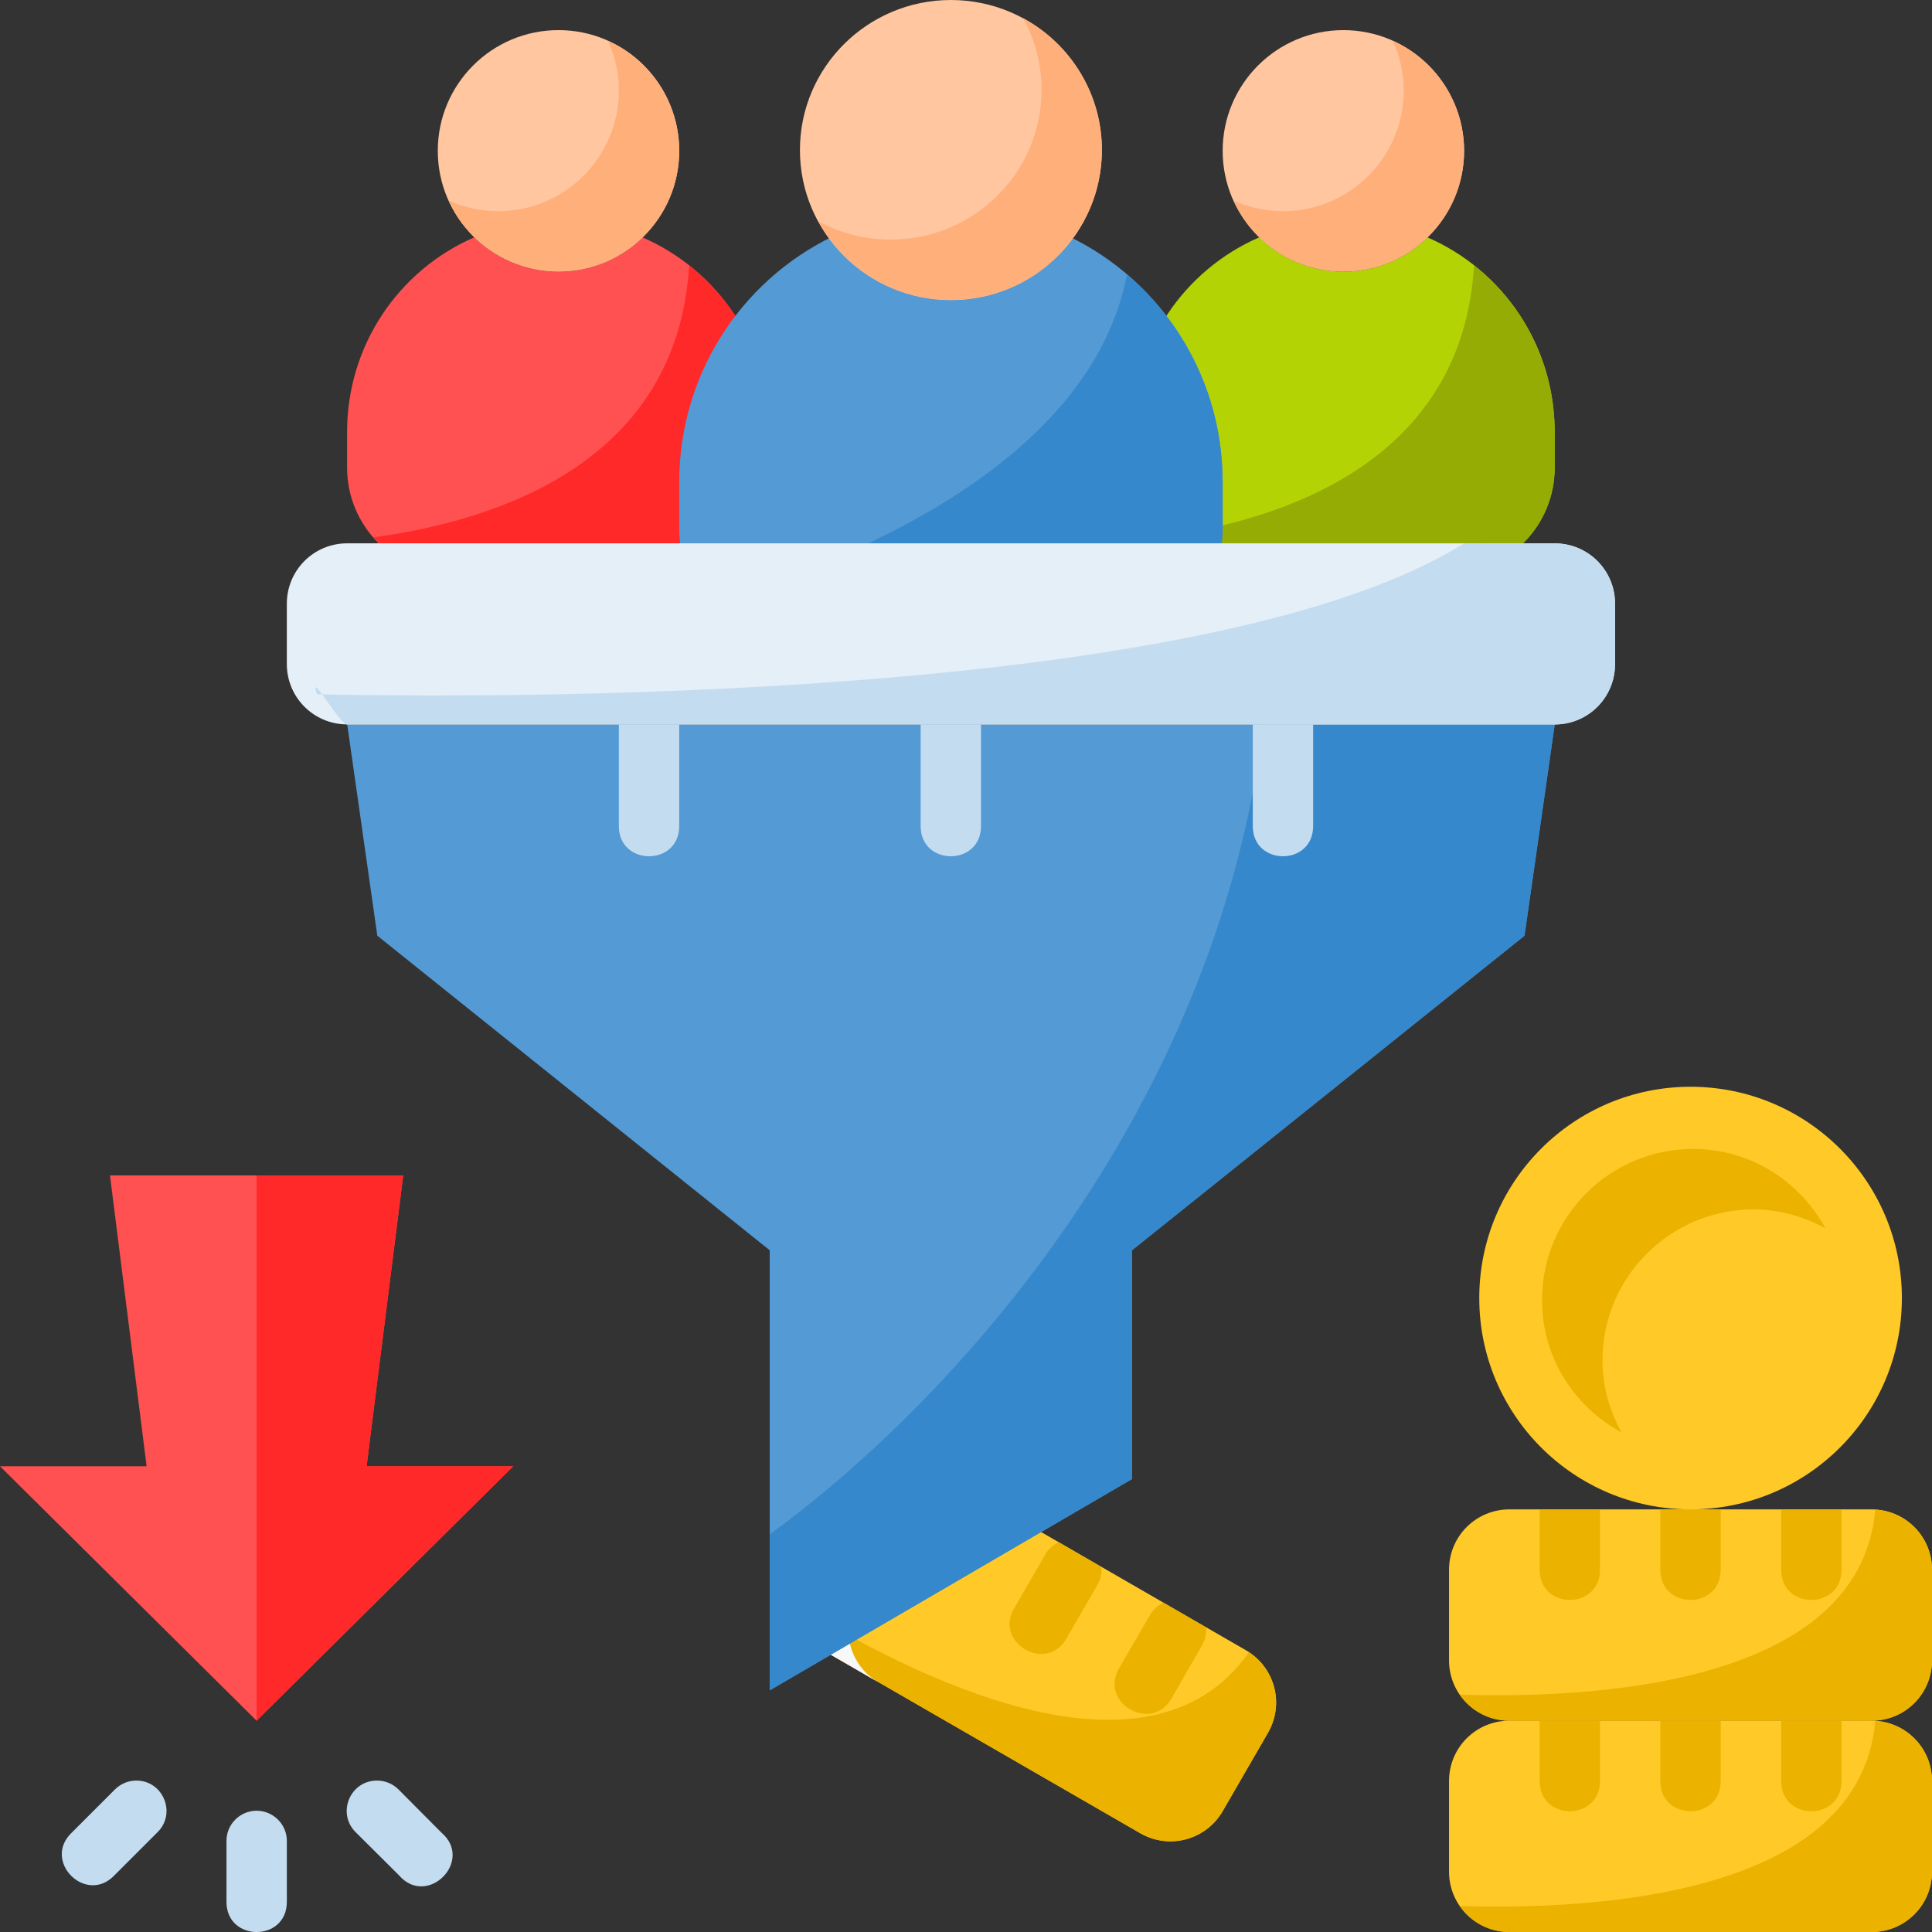
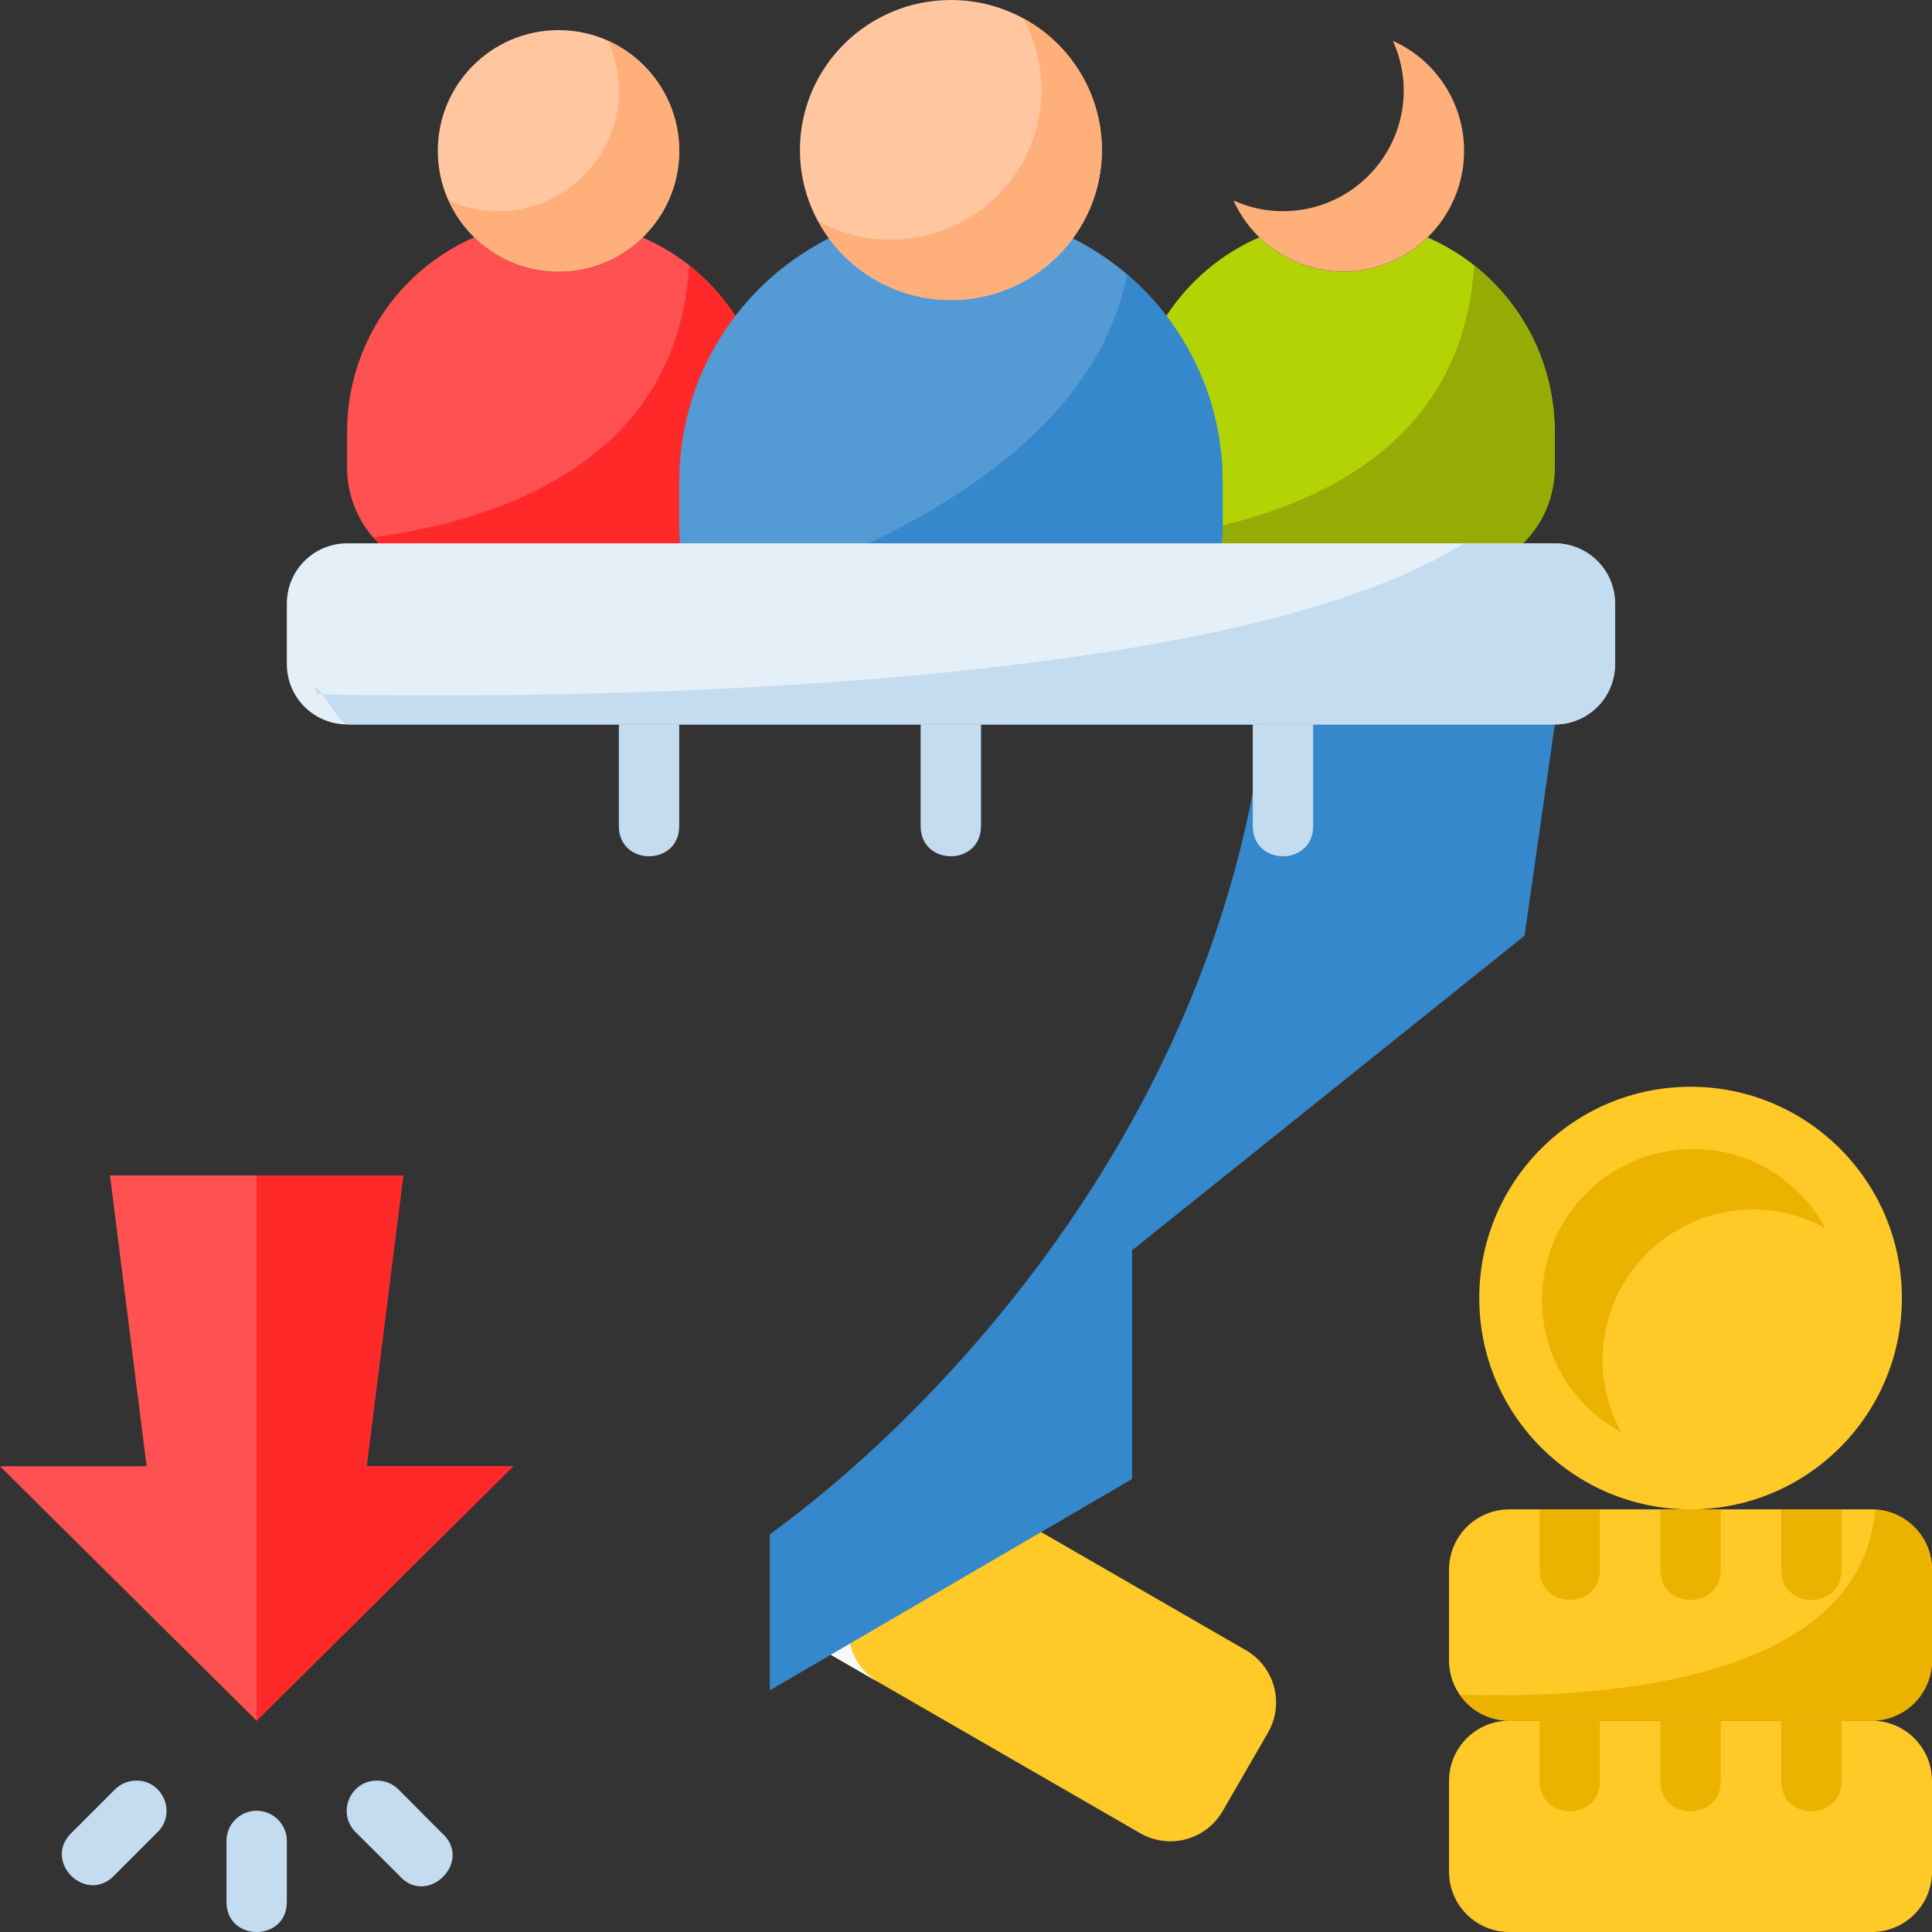
<svg xmlns="http://www.w3.org/2000/svg" viewBox="0 0 16.933 16.933">
  <rect x="0" y="0" width="16.933" height="16.933" fill="#333333" stroke="none" />
  <path fill="#ff5151" d="M.964 10.302h2.57l-.321 2.549h1.285L2.249 15.081l-2.249-2.23H1.285z" />
  <path fill="#ff2929" d="M2.249 10.302h1.285l-.321 2.549h1.285L2.249 15.081z" />
  <path fill="#ffca28" d="m8.169 12.876 2.75 1.587c.254.147.34.469.194.723l-.397.687c-.147.254-.469.34-.723.194l-2.75-1.587c-.254-.147-.34-.469-.194-.723l.397-.687c.147-.254.469-.34.723-.194z" />
-   <path fill="#ecb200" d="M10.945 14.483c-.892 1.27-2.992.185-3.964-.418.014.167.106.325.263.415l2.75 1.587c.254.147.576.06.723-.194l.397-.687c.141-.244.065-.551-.167-.704z" />
  <path fill="#f8f8f8" d="M8.169 12.877c-.254-.147-.576-.06-.723.194l-.397.687c-.147.254-.06.576.194.723l.458.265c-.254-.147-.34-.469-.194-.723l.397-.687c.147-.254.469-.34.723-.194z" />
  <path fill="#ffca28" d="M13.229 15.081h3.175c.293 0 .529.236.529.529v.794c0 .293-.236.529-.529.529h-3.175c-.293 0-.529-.236-.529-.529v-.794c0-.293.236-.529.529-.529z" />
-   <path fill="#ecb200" d="M16.436 15.084c-.137 1.545-2.499 1.657-3.642 1.621.095.138.254.228.435.228h3.175c.293 0 .529-.236.529-.529v-.794c0-.282-.219-.509-.497-.526z" />
  <path fill="#ffca28" d="M13.229 13.229h3.175c.293 0 .529.236.529.529v.794c0 .293-.236.529-.529.529h-3.175c-.293 0-.529-.236-.529-.529v-.794c0-.293.236-.529.529-.529z" />
  <g fill="#ecb200">
    <path d="M16.436 13.232c-.137 1.545-2.499 1.657-3.642 1.621.095.138.254.228.435.228h3.175c.293 0 .529-.236.529-.529v-.794c0-.282-.219-.509-.497-.526z" />
    <path d="M14.552 13.229v.529c0 .353.529.353.529 0v-.529zm-1.058 0v.529c0 .353.529.353.529 0v-.529zm2.117 0v.529c0 .353.529.353.529 0v-.529zm-1.059 1.852v.529c0 .353.529.353.529 0v-.529zm-1.058 0v.529c0 .353.529.353.529 0v-.529zm2.117 0v.529c0 .353.529.353.529 0v-.529z" />
  </g>
  <path fill="#ffca28" d="M16.669 11.377c0 1.023-.829 1.852-1.852 1.852s-1.852-.829-1.852-1.852.829-1.852 1.852-1.852c1.023 1e-7 1.852.829 1.852 1.852z" />
-   <path fill="#549ad4" d="m13.626 6.349-.265 1.852-3.44 2.757v2.005l-3.175 1.852v-3.857L3.307 8.201 3.043 6.349z" />
  <path fill="#3588cb" d="M11.075 6.349c-.432 3.472-2.796 5.984-4.328 7.099v1.367l3.175-1.852v-2.005l3.44-2.757.265-1.852z" />
  <path fill="#ff5151" d="M4.157 2.08c-.657.285-1.115.94-1.115 1.707v.31c0 .515.413.93.926.93h1.852c.513 0 .926-.415.926-.93v-.31c0-.766-.457-1.421-1.114-1.706-.198.193-.463.3-.738.3-.276-0-.54-.108-.737-.301z" />
  <path fill="#ff2929" d="M6.04 2.327c-.103 1.723-1.676 2.235-2.764 2.382.169.193.415.318.693.318h1.852c.513 0 .926-.415.926-.93v-.31c0-.595-.277-1.12-.707-1.46z" />
  <path fill="#ffc6a0" d="M5.953 1.322c0 .585-.474 1.058-1.058 1.058s-1.058-.474-1.058-1.058S4.31.264 4.895.264s1.058.474 1.058 1.058z" />
  <path fill="#ffaf7a" d="M5.424.793c-0.0.584-.474 1.058-1.058 1.058-.15-0-.298-.032-.434-.094.171.379.548.623.963.623.584-0 1.058-.474 1.058-1.058-0-.416-.245-.794-.624-.964.062.137.095.285.095.435z" />
  <path fill="#b4d305" d="M11.037 2.08c-.657.285-1.115.94-1.115 1.707v.31c0 .515.413.93.926.93h1.852c.513 0 .926-.415.926-.93v-.31c0-.766-.457-1.421-1.114-1.706-.198.193-.463.3-.738.3-.276-0-.54-.108-.737-.301z" />
  <path fill="#94ac04" d="M12.919 2.327c-.103 1.723-1.676 2.235-2.764 2.382.169.193.415.318.693.318h1.852c.513 0 .926-.415.926-.93v-.31c0-.595-.277-1.12-.707-1.46z" />
-   <path fill="#ffc6a0" d="M12.832 1.322c0 .585-.474 1.058-1.058 1.058s-1.058-.474-1.058-1.058.474-1.058 1.058-1.058S12.832.738 12.832 1.322z" />
  <path fill="#ffaf7a" d="M12.303.793c-0.0.584-.474 1.058-1.058 1.058-.15-0-.298-.032-.434-.094.171.379.548.623.963.623.585 0 1.058-.474 1.058-1.058-0-.416-.245-.794-.624-.964.062.137.095.285.095.435z" />
  <path fill="#549ad4" d="M7.386 2.032c-.844.367-1.433 1.209-1.433 2.195v.399c0 .662.531 1.195 1.191 1.195H9.525c.66 0 1.191-.533 1.191-1.195v-.399c0-.985-.588-1.827-1.432-2.194-.254.247-.595.386-.949.386-.354-.001-.694-.139-.948-.387z" />
  <path fill="#3588cb" d="M9.878 2.405C9.558 4.06 7.455 4.926 6.167 5.307c.215.31.571.513.977.513H9.525c.66 0 1.191-.533 1.191-1.195v-.398c0-.732-.325-1.384-.838-1.822z" />
  <path fill="#e4eff8" d="M3.043 4.762H13.626c.293 0 .529.236.529.529v.529c0 .293-.236.529-.529.529H3.043c-.293 0-.529-.236-.529-.529v-.529c0-.293.236-.529.529-.529z" />
  <path fill="#c4dcf0" d="M12.832 4.762c-2.112 1.325-7.905 1.368-10.054 1.323-.075-.228.197.265.265.265h10.583c.293 0 .529-.236.529-.529v-.529c0-.293-.236-.529-.529-.529z" />
  <path fill="#c4dcf0" d="M8.069 6.349v.891c0 .353.529.353.529 0v-.891z" />
-   <path fill="#ecb200" d="M10.197 14.047c-.051.024-.093.063-.12.112l-.266.457c-.186.308.284.58.459.266l.264-.459c.029-.048.041-.104.036-.16zm-.918-.53c-.051.024-.094.063-.121.113l-.264.457c-.195.309.285.588.457.266l.266-.459c.029-.048.041-.104.036-.16z" />
  <path fill="#c4dcf0" d="M2.245 15.87c-.146.003-.263.123-.26.27v.527c-.002.355.531.355.529 0v-.527c.003-.15-.12-.272-.27-.27zm1.061-.264c-.239-.002-.358.289-.186.455l.375.373c.248.29.663-.125.373-.373l-.373-.375c-.05-.051-.118-.08-.189-.08zm-2.119 0c-.069.002-.134.031-.182.08l-.375.375c-.265.25.126.639.375.373l.373-.373c.174-.168.05-.462-.191-.455z" />
  <path fill="#ffc6a0" d="M9.657 1.315c0 .726-.592 1.315-1.323 1.315-.731 0-1.323-.589-1.323-1.315C7.011.589 7.604 0 8.334 0c.731-5e-8 1.323.589 1.323 1.315z" />
  <path fill="#ffaf7a" d="M8.968.16c.105.192.16.407.161.625-0.0.726-.592 1.315-1.323 1.315-.221 0-.439-.055-.633-.16.231.424.677.689 1.162.689.731-0 1.323-.589 1.323-1.315 0-.481-.265-.924-.69-1.154z" />
  <path fill="#c4dcf0" d="M10.98 6.349v.891c0 .353.529.353.529 0v-.891zm-5.556 0v.891c0 .353.529.353.529 0v-.891z" />
  <path fill="#ecb200" d="M14.84 10.07c-.732 0-1.325.593-1.325 1.325 0 .503.283.935.696 1.159-.102-.188-.166-.4-.166-.629 0-.732.593-1.325 1.325-1.325.229 0 .441.063.629.166C15.775 10.353 15.343 10.07 14.84 10.07z" />
</svg>